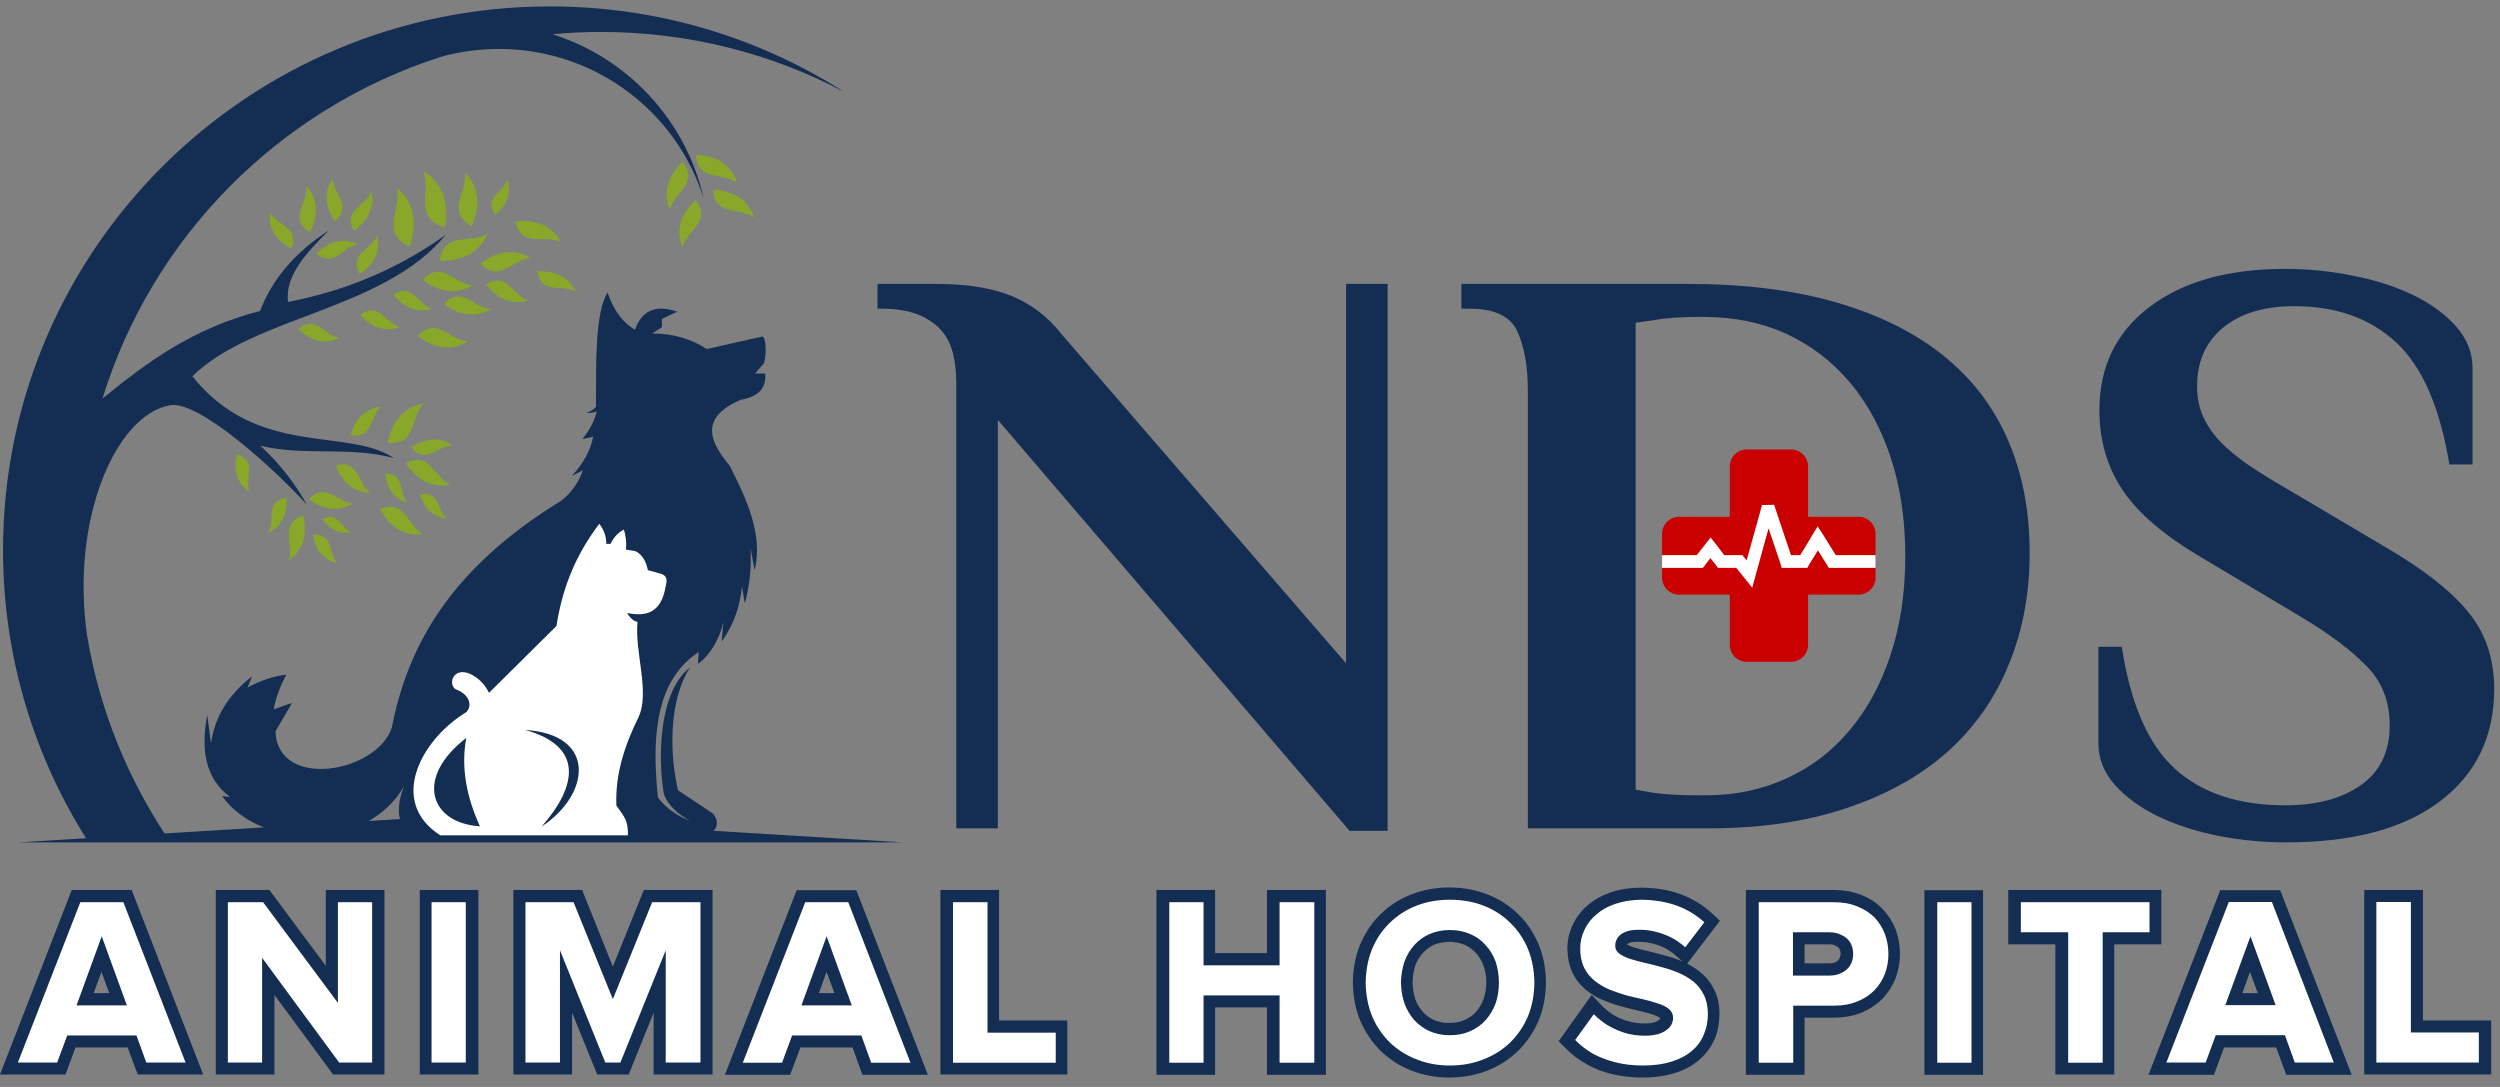
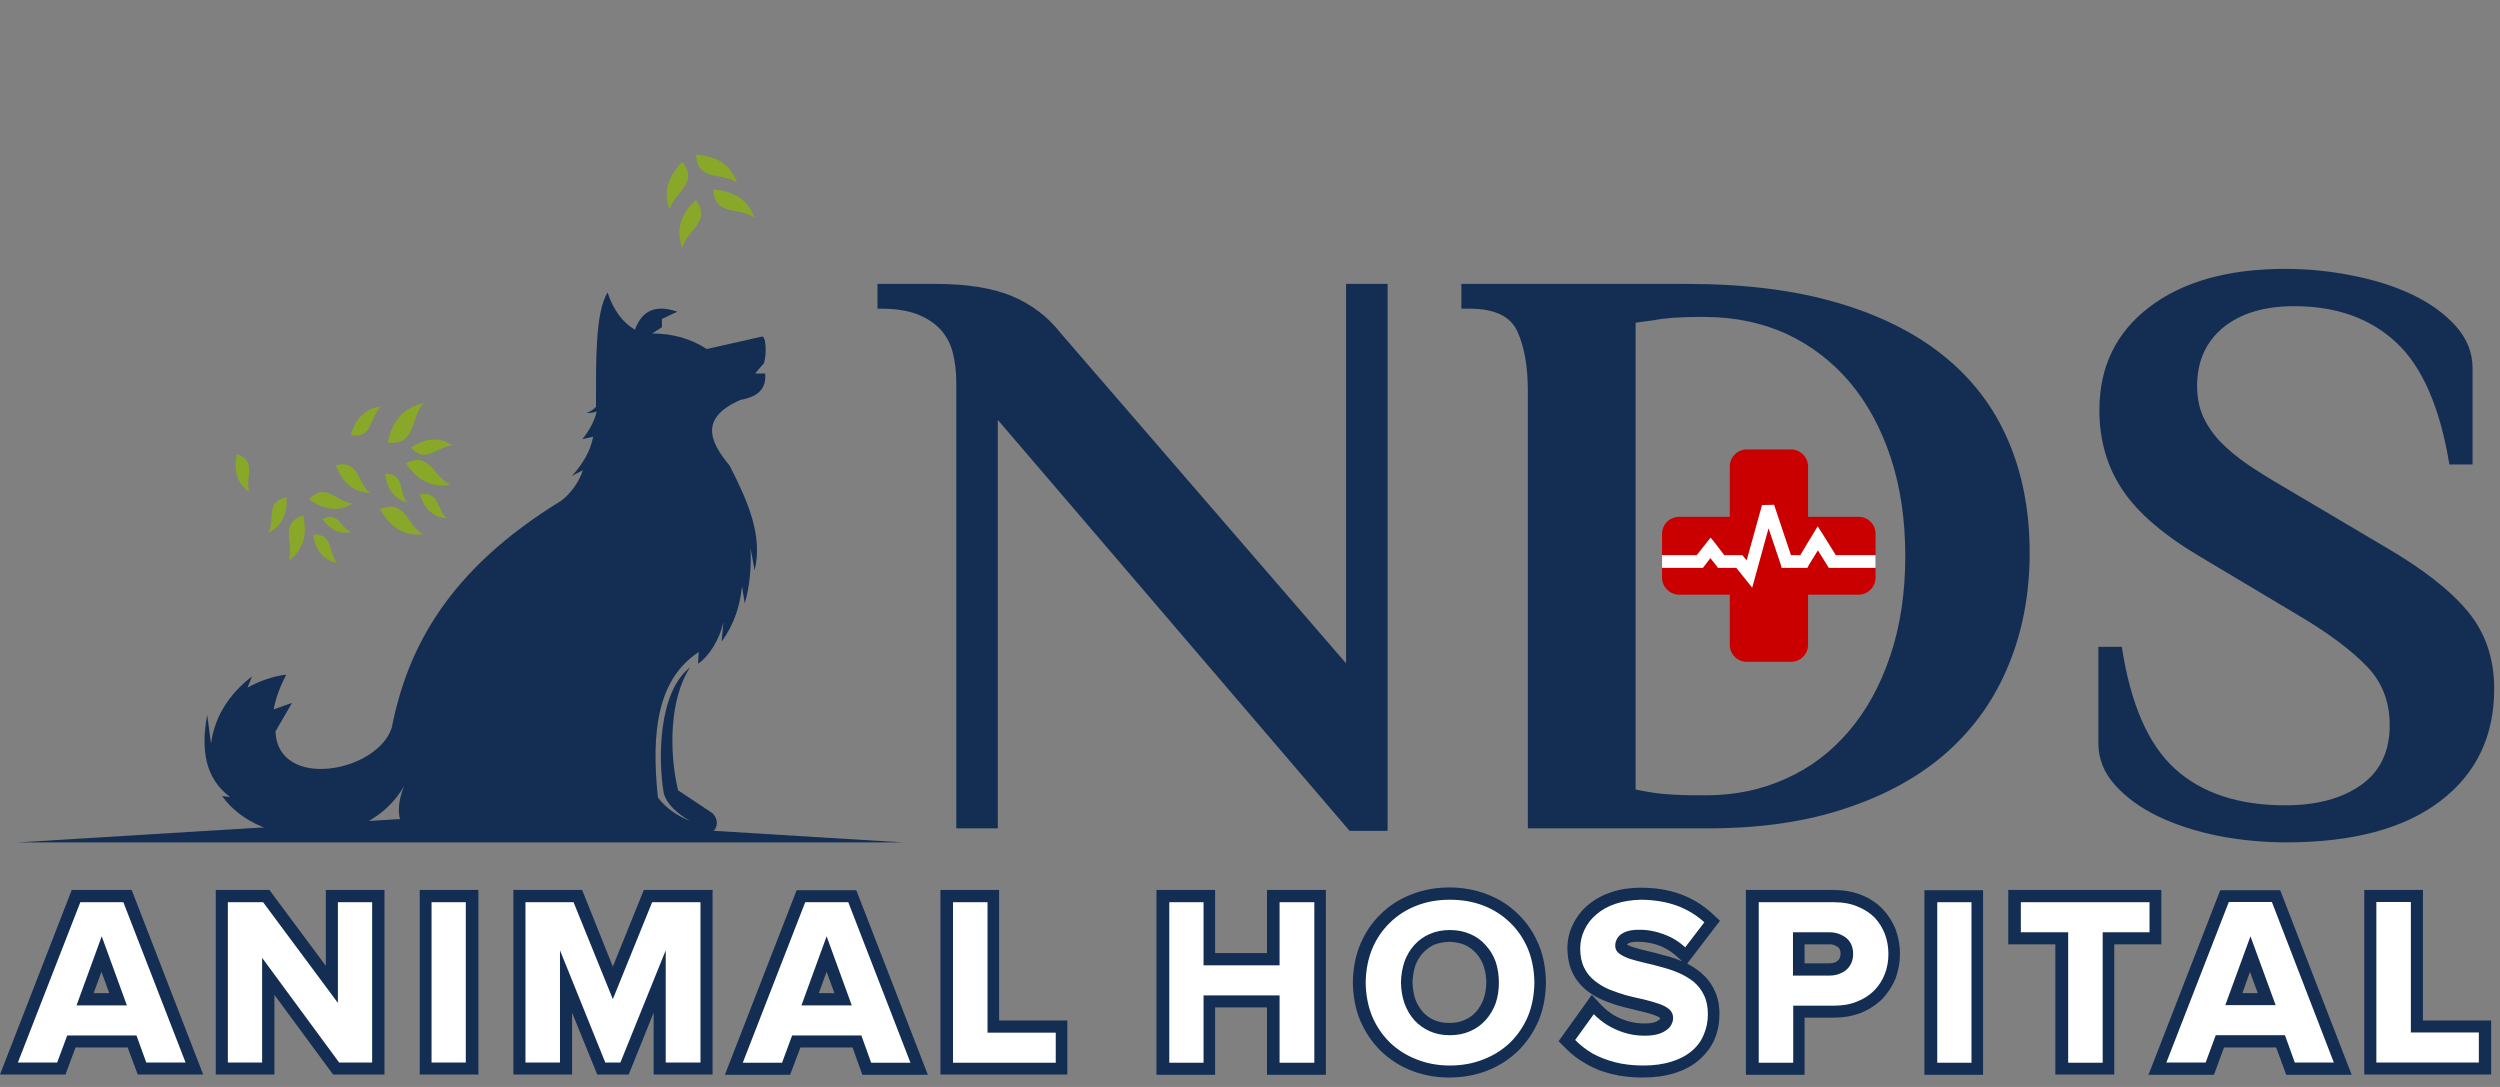
<svg xmlns="http://www.w3.org/2000/svg" width="138" height="60" viewBox="0 0 138 60" fill="none">
  <rect x="0" y="0" width="138" height="60" fill="#808080" stroke="none" />
  <path fill-rule="evenodd" clip-rule="evenodd" d="M133.747 56.328H137.513V59.314H130.508V49.126H133.747V56.328ZM125.644 57.821H122.767L122.211 59.328H118.597L122.558 49.139H125.866L129.813 59.328H126.2L125.644 57.821ZM124.629 54.821L124.198 53.646L123.781 54.821H124.629ZM113.455 52.126H110.856V49.126H119.306V52.126H116.707V59.314H113.455V52.126ZM109.466 59.328H106.227V49.139H109.466V59.328ZM99.612 56.176V59.328H96.373V49.126H101.21C101.738 49.126 102.266 49.209 102.753 49.402C103.197 49.582 103.587 49.831 103.92 50.176C104.235 50.508 104.476 50.886 104.643 51.31C104.796 51.738 104.879 52.195 104.879 52.651C104.879 53.107 104.796 53.549 104.643 53.992C104.476 54.407 104.226 54.794 103.92 55.125C103.587 55.457 103.184 55.72 102.753 55.9C102.266 56.093 101.738 56.176 101.21 56.176H99.612ZM99.612 52.126V53.176H100.96C101.085 53.176 101.21 53.162 101.335 53.107C101.405 53.066 101.474 53.01 101.53 52.927C101.571 52.844 101.599 52.748 101.599 52.651C101.599 52.554 101.585 52.457 101.53 52.361C101.483 52.296 101.418 52.245 101.335 52.209C101.224 52.139 101.085 52.126 100.96 52.126H99.612ZM91.648 56.204C91.55 56.121 91.411 56.065 91.3 56.024C91.05 55.941 90.8 55.872 90.55 55.817C90.225 55.743 89.906 55.664 89.591 55.582C89.239 55.489 88.896 55.374 88.562 55.236C88.201 55.098 87.881 54.904 87.575 54.669C87.256 54.407 86.992 54.089 86.811 53.715C86.603 53.287 86.533 52.831 86.519 52.361C86.519 51.904 86.616 51.448 86.825 51.033C87.019 50.619 87.311 50.245 87.659 49.955C88.034 49.637 88.479 49.402 88.938 49.25C89.466 49.07 90.022 49.001 90.564 49.001C91.3 49.001 92.037 49.098 92.732 49.347C93.385 49.582 93.983 49.941 94.497 50.411L94.942 50.826L93.135 53.19C93.394 53.328 93.64 53.489 93.871 53.674C94.191 53.937 94.441 54.254 94.622 54.628C94.831 55.042 94.914 55.499 94.914 55.969C94.914 56.453 94.831 56.922 94.65 57.351C94.455 57.807 94.163 58.181 93.802 58.498C93.413 58.844 92.94 59.079 92.454 59.231C91.884 59.411 91.272 59.48 90.675 59.48C90.105 59.48 89.521 59.425 88.965 59.286C88.465 59.162 87.978 58.982 87.548 58.72C87.131 58.485 86.755 58.208 86.436 57.876L86.033 57.475L87.867 54.918L88.423 55.512C88.618 55.706 88.826 55.872 89.035 56.01C89.285 56.158 89.549 56.273 89.827 56.356C90.133 56.453 90.452 56.494 90.772 56.494C90.967 56.494 91.203 56.48 91.384 56.411C91.453 56.37 91.564 56.328 91.62 56.259C91.629 56.24 91.638 56.222 91.648 56.204V56.204ZM92.857 53.066L92.537 52.775C92.343 52.6 92.129 52.453 91.898 52.333C91.666 52.213 91.421 52.126 91.161 52.07C90.911 52.015 90.656 51.987 90.397 51.987C90.258 51.987 90.091 51.987 89.952 52.043C89.91 52.056 89.841 52.098 89.813 52.126C89.813 52.135 89.813 52.139 89.813 52.139C89.91 52.195 90.035 52.25 90.133 52.278C90.383 52.361 90.647 52.43 90.897 52.485C91.222 52.559 91.541 52.642 91.856 52.734C92.199 52.817 92.533 52.927 92.857 53.066ZM80.001 59.48C79.278 59.48 78.569 59.356 77.902 59.093C77.263 58.844 76.693 58.471 76.206 58.001C75.72 57.517 75.345 56.95 75.081 56.328C74.802 55.664 74.691 54.946 74.677 54.227C74.691 53.508 74.802 52.803 75.081 52.139C75.345 51.503 75.72 50.937 76.206 50.467C76.693 49.983 77.263 49.623 77.902 49.374C78.569 49.112 79.278 48.987 80.001 48.987C80.723 48.987 81.446 49.112 82.113 49.374C82.753 49.623 83.322 49.983 83.809 50.467C84.295 50.937 84.671 51.503 84.935 52.139C85.213 52.803 85.324 53.508 85.338 54.227C85.324 54.946 85.213 55.664 84.935 56.328C84.671 56.95 84.295 57.517 83.809 58.001C83.322 58.471 82.753 58.844 82.113 59.093C81.446 59.356 80.723 59.48 80.001 59.48ZM80.001 56.466C80.293 56.466 80.584 56.425 80.848 56.3C81.089 56.199 81.298 56.052 81.474 55.858C81.655 55.651 81.793 55.416 81.891 55.153C81.988 54.863 82.044 54.545 82.044 54.227C82.044 53.909 81.988 53.605 81.891 53.301C81.793 53.052 81.655 52.803 81.474 52.609C81.298 52.416 81.089 52.264 80.848 52.153C80.584 52.043 80.293 52.001 80.001 51.987C79.709 52.001 79.431 52.043 79.153 52.153C78.921 52.264 78.717 52.416 78.541 52.609C78.361 52.803 78.222 53.038 78.124 53.301C78.027 53.605 77.985 53.923 77.971 54.227C77.985 54.545 78.027 54.863 78.124 55.153C78.222 55.416 78.361 55.651 78.541 55.858C78.717 56.052 78.921 56.199 79.153 56.3C79.431 56.425 79.709 56.466 80.001 56.466ZM69.938 55.609H67.075V59.328H63.837V49.126H67.075V52.609H69.938V49.126H73.19V59.328H69.938V55.609ZM55.15 56.328H58.916V59.314H51.911V49.126H55.15V56.328ZM47.061 57.821H44.184L43.614 59.328H40.014L43.975 49.139H47.269L51.217 59.328H47.603L47.061 57.821ZM46.06 54.821L45.629 53.646L45.198 54.821H46.06ZM36.081 55.9L34.705 59.314H32.968L31.578 55.9V59.314H28.339V49.126H32.134L33.829 53.356L35.539 49.126H39.333V59.314H36.081V55.9ZM26.407 59.314H23.169V49.126H26.407V59.314ZM15.149 54.918V59.314H11.911V49.126H14.872L17.985 53.314V49.126H21.223V59.314H18.388L15.149 54.918ZM7.047 57.821H4.17L3.614 59.314H0L3.961 49.126H7.269L11.216 59.314H7.603L7.047 57.821ZM6.032 54.821L5.601 53.646L5.17 54.821H6.032Z" fill="#142E53" />
  <path fill-rule="evenodd" clip-rule="evenodd" d="M131.175 58.651V49.789H133.08V56.992H136.832V58.651H131.175ZM126.672 58.651L126.13 57.144H122.308L121.752 58.651H119.584L123.031 49.789H125.408L128.827 58.651H126.672ZM124.226 51.683L122.836 55.485H125.616L124.226 51.683ZM114.163 58.664V51.462H111.551V49.803H118.653V51.462H116.068V58.664H114.163ZM106.936 58.664V49.803H108.826V58.664H106.936ZM97.082 58.664V49.803H101.252C101.733 49.803 102.16 49.881 102.53 50.038C102.901 50.185 103.216 50.388 103.475 50.646C103.726 50.914 103.916 51.218 104.045 51.559C104.175 51.9 104.24 52.268 104.24 52.665C104.24 53.052 104.175 53.416 104.045 53.757C103.916 54.098 103.721 54.402 103.462 54.669C103.211 54.927 102.901 55.13 102.53 55.277C102.16 55.434 101.733 55.512 101.252 55.512H98.986V58.664H97.082ZM101.655 53.702C101.859 53.609 102.016 53.471 102.127 53.287C102.238 53.112 102.294 52.904 102.294 52.665C102.294 52.407 102.238 52.19 102.127 52.015C102.016 51.84 101.859 51.706 101.655 51.614C101.46 51.513 101.238 51.462 100.988 51.462H98.972V53.853H100.988C101.238 53.853 101.46 53.803 101.655 53.702ZM89.16 58.637C88.697 58.517 88.28 58.356 87.909 58.153C87.548 57.941 87.228 57.692 86.95 57.406L87.978 55.983C88.182 56.194 88.428 56.393 88.715 56.577C89.002 56.752 89.317 56.895 89.66 57.005C90.012 57.116 90.392 57.171 90.8 57.171C91.152 57.171 91.444 57.125 91.675 57.033C91.898 56.941 92.069 56.821 92.19 56.674C92.301 56.517 92.356 56.356 92.356 56.19C92.356 55.996 92.282 55.835 92.134 55.706C91.995 55.586 91.801 55.485 91.55 55.402C91.309 55.319 91.036 55.241 90.73 55.167C90.425 55.102 90.11 55.029 89.785 54.946C89.47 54.853 89.16 54.748 88.854 54.628C88.548 54.499 88.275 54.337 88.034 54.144C87.784 53.95 87.589 53.711 87.45 53.425C87.302 53.13 87.228 52.775 87.228 52.361C87.228 51.992 87.307 51.646 87.464 51.324C87.612 51.001 87.835 50.715 88.131 50.467C88.419 50.218 88.771 50.024 89.188 49.886C89.605 49.748 90.077 49.674 90.605 49.665C91.319 49.674 91.963 49.78 92.537 49.983C93.121 50.195 93.635 50.504 94.08 50.909L93.024 52.291C92.783 52.07 92.519 51.886 92.231 51.738C91.944 51.6 91.648 51.494 91.342 51.42C91.036 51.347 90.73 51.315 90.425 51.324C90.156 51.324 89.929 51.361 89.744 51.434C89.549 51.508 89.405 51.609 89.313 51.738C89.211 51.877 89.16 52.033 89.16 52.209C89.16 52.384 89.234 52.526 89.382 52.637C89.531 52.748 89.725 52.844 89.966 52.927C90.207 53.001 90.48 53.075 90.786 53.148C91.082 53.213 91.393 53.291 91.717 53.383C92.041 53.467 92.356 53.572 92.662 53.702C92.959 53.831 93.232 53.992 93.482 54.185C93.723 54.388 93.913 54.632 94.052 54.918C94.2 55.213 94.275 55.568 94.275 55.983C94.275 56.388 94.2 56.761 94.052 57.102C93.913 57.452 93.695 57.752 93.399 58.001C93.102 58.259 92.732 58.457 92.287 58.595C91.833 58.743 91.309 58.816 90.716 58.816C90.142 58.816 89.623 58.757 89.16 58.637V58.637ZM78.18 58.471C77.615 58.25 77.124 57.936 76.707 57.531C76.29 57.116 75.965 56.632 75.734 56.079C75.511 55.526 75.395 54.913 75.386 54.241C75.395 53.568 75.511 52.955 75.734 52.402C75.965 51.84 76.29 51.356 76.707 50.95C77.124 50.536 77.615 50.218 78.18 49.997C78.745 49.775 79.361 49.665 80.028 49.665C80.714 49.665 81.34 49.775 81.905 49.997C82.47 50.218 82.961 50.536 83.378 50.95C83.795 51.356 84.119 51.84 84.351 52.402C84.573 52.955 84.689 53.568 84.698 54.241C84.689 54.913 84.573 55.526 84.351 56.079C84.119 56.632 83.795 57.116 83.378 57.531C82.961 57.936 82.47 58.25 81.905 58.471C81.34 58.701 80.714 58.816 80.028 58.816C79.361 58.816 78.745 58.701 78.18 58.471ZM81.154 56.922C81.488 56.775 81.77 56.572 82.002 56.314C82.243 56.047 82.428 55.738 82.558 55.388C82.678 55.038 82.739 54.655 82.739 54.241C82.739 53.826 82.678 53.439 82.558 53.079C82.428 52.729 82.243 52.425 82.002 52.167C81.77 51.9 81.488 51.697 81.154 51.559C80.821 51.411 80.445 51.337 80.028 51.337C79.621 51.337 79.25 51.411 78.916 51.559C78.592 51.697 78.31 51.9 78.069 52.167C77.837 52.425 77.656 52.729 77.527 53.079C77.406 53.439 77.341 53.826 77.332 54.241C77.341 54.655 77.406 55.038 77.527 55.388C77.656 55.738 77.837 56.047 78.069 56.314C78.31 56.572 78.592 56.775 78.916 56.922C79.25 57.07 79.621 57.144 80.028 57.144C80.445 57.144 80.821 57.07 81.154 56.922ZM70.633 58.664V54.946H66.436V58.664H64.545V49.803H66.436V53.287H70.633V49.803H72.551V58.664H70.633ZM52.606 58.664V49.803H54.511V57.005H58.277V58.664H52.606ZM48.089 58.664L47.547 57.157H43.725L43.169 58.664H41.001L44.448 49.803H46.825L50.258 58.664H48.089ZM45.629 51.683L44.239 55.499H47.019L45.629 51.683ZM36.748 58.651V52.457L34.246 58.651H33.412L30.911 52.457V58.651H29.006V49.803H31.661L33.829 55.153L35.998 49.803H38.666V58.651H36.748ZM23.822 58.651V49.803H25.712V58.651H23.822ZM18.721 58.651L14.469 52.872V58.651H12.578V49.803H14.524L18.652 55.36V49.803H20.542V58.651H18.721ZM8.075 58.651L7.533 57.157H3.711L3.155 58.651H0.987L4.434 49.803H6.81L10.243 58.651H8.075ZM5.615 51.683L4.225 55.499H7.005L5.615 51.683Z" fill="white" />
  <path d="M25.421 45.006L49.827 46.499H1.001L25.421 45.006Z" fill="#142E53" />
-   <path d="M9.368 46.43H4.851C1.89 41.785 0.167 36.269 0.167 30.366C0.167 13.791 13.69 0.354 30.355 0.354C36.331 0.354 41.904 2.082 46.588 5.068C42.585 2.953 38.013 1.764 33.176 1.764C32.268 1.764 31.374 1.805 30.494 1.888C32.328 2.469 34.052 3.478 35.497 4.916C37.234 6.644 38.36 8.759 38.847 10.985C38.305 9.215 37.318 7.542 35.914 6.146C32.759 3.022 28.298 2.027 24.309 3.146C15.4 6.022 8.395 13.086 5.657 22.003C8.089 20.012 10.646 18.118 14.357 17.164C15.011 15.45 16.234 13.957 18.166 12.713C16.845 13.998 15.719 15.284 15.9 16.666C19.333 16.003 22.168 14.703 24.601 12.962C21.195 17.137 13.996 17.441 10.619 20.772C14.232 25.293 19.208 23.565 21.751 25.293C19.319 24.615 16.776 25.196 14.371 24.602C15.497 25.638 16.345 26.786 16.942 27.864C15.122 25.846 10.896 22.03 9.354 22.376C6.338 22.943 3.892 28.763 4.809 35.094C5.504 39.241 7.088 43.084 9.368 46.43V46.43Z" fill="#142E53" />
  <path fill-rule="evenodd" clip-rule="evenodd" d="M15.817 27.463C15.872 28.348 15.58 29.025 14.816 29.412C15.205 28.694 14.621 27.657 15.817 27.463ZM13.76 27.159C13.065 26.661 12.884 25.942 13.079 25.072C14.232 25.459 13.496 26.385 13.76 27.159ZM18.61 31.085C17.818 30.892 17.415 30.339 17.276 29.509C18.416 29.44 18.11 30.505 18.61 31.085ZM19.389 29.371C18.721 29.509 18.207 29.233 17.804 28.652C18.652 28.196 18.791 29.122 19.389 29.371ZM19.486 27.795C18.666 28.279 17.86 28.14 17.054 27.56C17.957 26.578 18.582 27.726 19.486 27.795ZM20.431 27.214C19.472 27.159 18.874 26.606 18.541 25.68C19.833 25.348 19.708 26.648 20.431 27.214ZM23.35 29.495C22.279 29.606 21.515 29.081 20.973 28.099C22.377 27.518 22.46 28.998 23.35 29.495ZM22.46 27.74C21.71 27.505 21.348 26.938 21.265 26.15C22.363 26.15 22.002 27.145 22.46 27.74ZM24.656 28.61C23.878 28.541 23.419 28.058 23.183 27.297C24.253 27.076 24.1 28.127 24.656 28.61ZM24.851 26.758C23.794 26.952 23.016 26.482 22.405 25.569C23.725 24.892 23.933 26.329 24.851 26.758ZM22.697 24.698C23.475 24.187 24.239 24.09 24.99 24.588C24.128 24.615 23.489 25.666 22.697 24.698ZM19.361 24.021C19.611 23.136 20.125 22.555 21.029 22.445C20.389 23.026 20.598 24.242 19.361 24.021ZM21.404 24.436C21.64 23.274 22.252 22.486 23.391 22.251C22.627 23.053 23.016 24.588 21.404 24.436ZM16.734 28.445C16.97 29.468 16.776 30.339 15.942 30.947C16.261 30.021 15.372 28.915 16.734 28.445Z" fill="#89A829" />
-   <path fill-rule="evenodd" clip-rule="evenodd" d="M22.085 18.049C21.223 18.353 20.514 18.063 19.889 17.385C20.904 16.639 21.251 17.814 22.085 18.049ZM25.824 18.851C24.879 19.404 23.961 19.224 23.058 18.547C24.1 17.441 24.795 18.768 25.824 18.851ZM23.836 17.04C22.974 17.288 22.293 16.971 21.71 16.265C22.752 15.588 23.03 16.763 23.836 17.04ZM27.102 17.067C26.213 17.579 25.351 17.413 24.503 16.777C25.476 15.74 26.13 16.984 27.102 17.067ZM26.088 15.754C25.143 16.293 24.225 16.113 23.336 15.45C24.364 14.33 25.059 15.657 26.088 15.754ZM29.145 16.597C28.2 16.846 27.45 16.487 26.824 15.699C27.978 14.98 28.27 16.279 29.145 16.597ZM26.519 14.551C27.408 13.874 28.325 13.694 29.285 14.233C28.242 14.33 27.561 15.657 26.519 14.551ZM26.922 12.906C26.435 13.985 25.504 14.413 24.281 14.399C24.489 12.754 25.949 13.487 26.922 12.906ZM28.451 12.229C29.562 12.104 30.438 12.422 30.98 13.363C30.035 12.92 28.77 13.708 28.451 12.229ZM29.66 14.98C30.633 14.938 31.383 15.256 31.786 16.1C31.008 15.671 29.854 16.279 29.66 14.98ZM28.006 9.906C28.256 10.681 27.978 11.316 27.339 11.856C26.685 10.929 27.77 10.639 28.006 9.906ZM25.657 9.492C26.477 10.363 26.519 11.372 26.032 12.492C24.587 11.676 25.824 10.611 25.657 9.492ZM23.364 9.436C24.476 10.141 24.781 11.22 24.559 12.547C22.78 12.049 23.836 10.584 23.364 9.436ZM21.904 10.349C22.891 11.22 23.044 12.326 22.613 13.611C20.945 12.851 22.196 11.552 21.904 10.349V10.349ZM20.834 12.989C21.029 13.902 20.64 14.593 19.861 15.132C19.236 14.012 20.487 13.805 20.834 12.989ZM17.457 13.985C18.152 13.335 18.902 13.1 19.764 13.473C18.888 13.639 18.43 14.828 17.457 13.985ZM20.5 10.598C20.695 11.496 20.306 12.187 19.528 12.74C18.902 11.607 20.153 11.399 20.5 10.598ZM18.485 12.215C17.957 11.413 17.846 10.639 18.36 9.865C18.388 10.736 19.486 11.386 18.485 12.215ZM16.915 10.252C17.582 11.026 17.568 11.897 17.109 12.837C15.9 12.077 17.012 11.22 16.915 10.252ZM16.067 13.722C15.247 13.266 14.802 12.63 14.886 11.717C15.316 12.478 16.581 12.547 16.067 13.722ZM18.721 18.657C17.901 19.03 17.151 18.809 16.47 18.173C17.429 17.344 17.874 18.491 18.721 18.657Z" fill="#89A829" />
  <path fill-rule="evenodd" clip-rule="evenodd" d="M36.97 11.579C36.581 10.584 36.887 9.713 37.665 8.939C38.611 10.114 37.221 10.584 36.97 11.579V11.579ZM37.665 13.667C37.276 12.657 37.596 11.8 38.402 11.04C39.319 12.229 37.916 12.685 37.665 13.667ZM39.375 10.459C40.473 10.542 41.279 10.998 41.64 12.008C40.806 11.413 39.431 11.952 39.375 10.459ZM38.43 8.538C39.528 8.607 40.334 9.063 40.681 10.086C39.847 9.492 38.485 10.031 38.43 8.538V8.538Z" fill="#89A829" />
  <path d="M15.108 39.158C15.451 39.039 15.789 38.919 16.122 38.799C15.817 39.324 15.511 39.85 15.205 40.375C15.344 43.651 20.834 42.628 21.626 40.168C22.502 35.716 24.781 31.445 30.952 27.657C31.48 27.283 31.967 26.606 32.175 25.956C31.971 26.067 31.768 26.173 31.564 26.274C32.175 25.611 32.592 24.892 32.745 24.104C32.551 24.15 32.351 24.196 32.148 24.242C32.509 23.786 32.801 23.288 32.94 22.708C32.759 22.791 32.565 22.804 32.384 22.791C32.565 22.721 32.745 22.625 32.898 22.459C32.898 19.901 32.856 17.261 33.537 16.141C33.862 17.118 34.367 17.805 35.052 18.201C35.414 17.178 36.15 16.777 37.387 17.206C37.1 17.335 36.818 17.468 36.54 17.607C36.54 17.754 36.54 17.906 36.54 18.063C36.354 18.183 36.174 18.298 35.998 18.408C37.193 18.408 38.18 18.726 39.014 19.265C40.033 19.035 41.057 18.805 42.085 18.574C42.294 18.63 42.321 19.57 42.169 20.053C42.002 20.238 41.84 20.427 41.682 20.62C41.867 20.62 42.053 20.62 42.238 20.62C42.307 21.408 41.904 21.892 40.876 22.072C38.611 23.067 39.153 24.353 40.278 25.707C41.265 27.643 42.127 29.564 41.654 31.486C41.58 31.071 41.506 30.661 41.432 30.256C41.474 31.265 41.404 32.288 41.112 33.311C41.066 32.997 41.015 32.684 40.959 32.371C40.848 33.38 40.57 34.403 39.834 35.412C39.871 35.053 39.903 34.693 39.931 34.334C39.736 35.246 39.18 36.2 38.527 36.642C38.546 36.43 38.559 36.214 38.569 35.993C36.317 37.472 35.928 40.334 36.317 44.025C36.831 44.688 37.457 45.061 38.082 45.31C37.443 44.951 36.804 44.412 36.637 43.776C36.317 41.854 36.345 38.191 38.096 36.836C36.943 38.578 36.929 41.536 37.429 43.624C38.059 44.048 38.689 44.467 39.319 44.882C39.764 45.296 39.569 45.96 39.111 45.96C37.702 45.96 36.294 45.96 34.886 45.96C33.755 45.997 32.62 46.029 31.48 46.057C28.451 45.937 25.425 45.817 22.405 45.697C21.835 45.296 21.974 44.163 22.307 43.389C20.264 46.997 14.385 46.928 12.259 43.942C12.407 43.96 12.555 43.978 12.703 43.997C11.327 42.974 11.077 41.384 11.439 39.462C11.504 39.988 11.573 40.513 11.647 41.038C11.856 39.545 12.634 38.329 13.913 37.334C13.829 37.536 13.746 37.744 13.662 37.956C14.343 37.583 15.052 37.334 15.803 37.237C15.469 37.873 15.219 38.523 15.108 39.158V39.158Z" fill="#142E53" />
-   <path fill-rule="evenodd" clip-rule="evenodd" d="M24.309 46.112C21.418 44.273 23.211 40.845 25.74 39.31C26.116 38.91 25.852 38.343 25.268 38.094C24.67 37.942 24.934 36.739 25.977 37.209C26.449 37.444 26.783 37.804 26.991 38.246C28.233 37.02 29.474 35.79 30.716 34.555C31.105 32.053 32.009 30.339 33.079 28.915C33.343 29.247 33.468 29.62 33.468 30.021C33.551 30.021 33.63 30.021 33.704 30.021C33.857 29.703 34.066 29.426 34.441 29.233C34.552 29.62 34.594 29.993 34.552 30.339C34.728 30.366 34.9 30.394 35.066 30.422C35.525 30.629 35.692 31.127 35.761 31.472C36.011 31.546 36.262 31.615 36.512 31.68C36.831 31.804 36.831 32.025 36.748 32.329C36.526 33.822 35.678 34.057 34.621 33.836C34.788 34.14 34.983 34.279 35.191 34.334C35.025 36.007 35.9 38.232 35.233 39.615C34.496 41.121 33.954 42.697 34.024 44.467C34.51 45.144 34.663 45.296 34.663 46.112C31.216 46.112 27.765 46.112 24.309 46.112V46.112ZM26.491 45.614C25.754 43.983 25.434 42.366 25.74 40.734C22.919 42.891 23.669 45.421 26.491 45.614ZM28.993 40.292C32.259 41.204 31.842 43.416 29.896 45.628C32.592 43.859 32.968 40.541 28.993 40.292Z" fill="white" />
  <path fill-rule="evenodd" clip-rule="evenodd" d="M126.186 46.499C124.935 46.499 123.689 46.379 122.447 46.14C121.215 45.891 120.107 45.531 119.125 45.061C118.152 44.591 117.36 44.015 116.749 43.333C116.137 42.651 115.831 41.886 115.831 41.038V35.702H117.124C117.606 38.864 118.588 41.112 120.07 42.449C121.553 43.785 123.578 44.453 126.144 44.453C127.877 44.453 129.271 44.08 130.328 43.333C131.384 42.587 131.912 41.486 131.912 40.029C131.912 38.73 131.49 37.647 130.647 36.781C129.804 35.914 128.651 35.039 127.187 34.154L121.558 30.795C119.482 29.578 118.018 28.329 117.166 27.048C116.313 25.777 115.887 24.307 115.887 22.639C115.887 20.242 116.809 18.344 118.653 16.943C120.497 15.542 122.994 14.842 126.144 14.842C127.395 14.842 128.637 14.966 129.869 15.215C131.101 15.454 132.209 15.809 133.191 16.279C134.164 16.749 134.956 17.325 135.567 18.007C136.179 18.699 136.485 19.468 136.485 20.316V25.638H135.206C134.687 22.486 133.71 20.242 132.273 18.906C130.837 17.57 128.961 16.901 126.644 16.901C124.995 16.901 123.689 17.293 122.725 18.076C121.761 18.869 121.28 19.947 121.28 21.311C121.28 21.947 121.395 22.519 121.627 23.026C121.859 23.523 122.178 23.984 122.586 24.408C123.003 24.832 123.499 25.242 124.073 25.638C124.657 26.035 125.315 26.445 126.047 26.869L131.676 30.2C133.751 31.408 135.271 32.596 136.235 33.767C137.198 34.937 137.68 36.357 137.68 38.025C137.68 40.642 136.689 42.707 134.706 44.218C132.714 45.739 129.874 46.499 126.186 46.499V46.499ZM93.121 15.671C96.271 15.671 99.019 16.012 101.363 16.694C103.716 17.376 105.685 18.353 107.27 19.625C108.863 20.906 110.054 22.463 110.842 24.297C111.639 26.131 112.037 28.205 112.037 30.518C112.037 32.767 111.652 34.822 110.883 36.684C110.124 38.555 108.998 40.158 107.506 41.495C106.005 42.831 104.147 43.868 101.933 44.605C99.727 45.352 97.189 45.725 94.316 45.725H84.337V21.588C84.337 20.224 84.142 19.122 83.753 18.284C83.373 17.454 82.498 17.04 81.126 17.04H80.668V15.671H93.121ZM93.719 17.496C93.255 17.496 92.82 17.51 92.412 17.537C92.004 17.565 91.629 17.611 91.286 17.676C90.925 17.731 90.591 17.777 90.286 17.814V43.582C90.591 43.647 90.925 43.707 91.286 43.762C91.926 43.854 92.736 43.9 93.719 43.9H94.177C95.762 43.9 97.226 43.596 98.569 42.988C99.913 42.389 101.071 41.518 102.044 40.375C103.026 39.232 103.79 37.845 104.337 36.214C104.893 34.573 105.171 32.735 105.171 30.698C105.171 28.689 104.902 26.873 104.365 25.251C103.828 23.629 103.072 22.242 102.099 21.09C101.117 19.938 99.95 19.049 98.597 18.422C97.235 17.805 95.729 17.496 94.08 17.496H93.719ZM74.302 36.615V15.671H76.596V45.863H74.497L55.08 23.178V45.725H52.787V21.132C52.787 20.551 52.727 20.012 52.606 19.514C52.486 19.017 52.264 18.583 51.939 18.215C51.615 17.855 51.189 17.57 50.661 17.358C50.123 17.146 49.456 17.04 48.659 17.04H48.437V15.671H51.647C53.38 15.671 54.788 15.897 55.873 16.349C56.957 16.809 57.851 17.491 58.555 18.395L74.302 36.615Z" fill="#142E53" />
  <path d="M96.429 24.809H98.861C99.375 24.809 99.806 25.237 99.806 25.749V28.528H102.586C103.114 28.528 103.531 28.942 103.531 29.468V31.887C103.531 32.398 103.114 32.827 102.586 32.827H99.806V35.592C99.806 36.117 99.375 36.532 98.861 36.532H96.429C95.901 36.532 95.484 36.117 95.484 35.592V32.827H92.69C92.176 32.827 91.745 32.398 91.745 31.887V29.468C91.745 28.942 92.176 28.528 92.69 28.528H95.484V25.749C95.484 25.237 95.901 24.809 96.429 24.809Z" fill="#CA0000" />
  <path d="M91.745 30.643H93.663L94.149 30.021L94.427 29.675L94.705 30.021L95.178 30.643H96.012H96.179L96.29 30.781L96.415 30.933L97.263 27.878L97.93 27.864L98.861 30.643H99.375L100.042 29.537L100.334 29.053L100.64 29.523L101.335 30.643H103.531V31.348H101.14H100.946L100.849 31.182L100.348 30.38L99.862 31.168L99.764 31.348H99.57H98.611H98.347L98.277 31.099L97.624 29.163L96.901 31.79L96.721 32.44L96.29 31.901L95.845 31.348H95.011H94.831L94.733 31.209L94.413 30.809L94.108 31.209L93.997 31.348H93.83H91.745V30.643Z" fill="white" />
</svg>